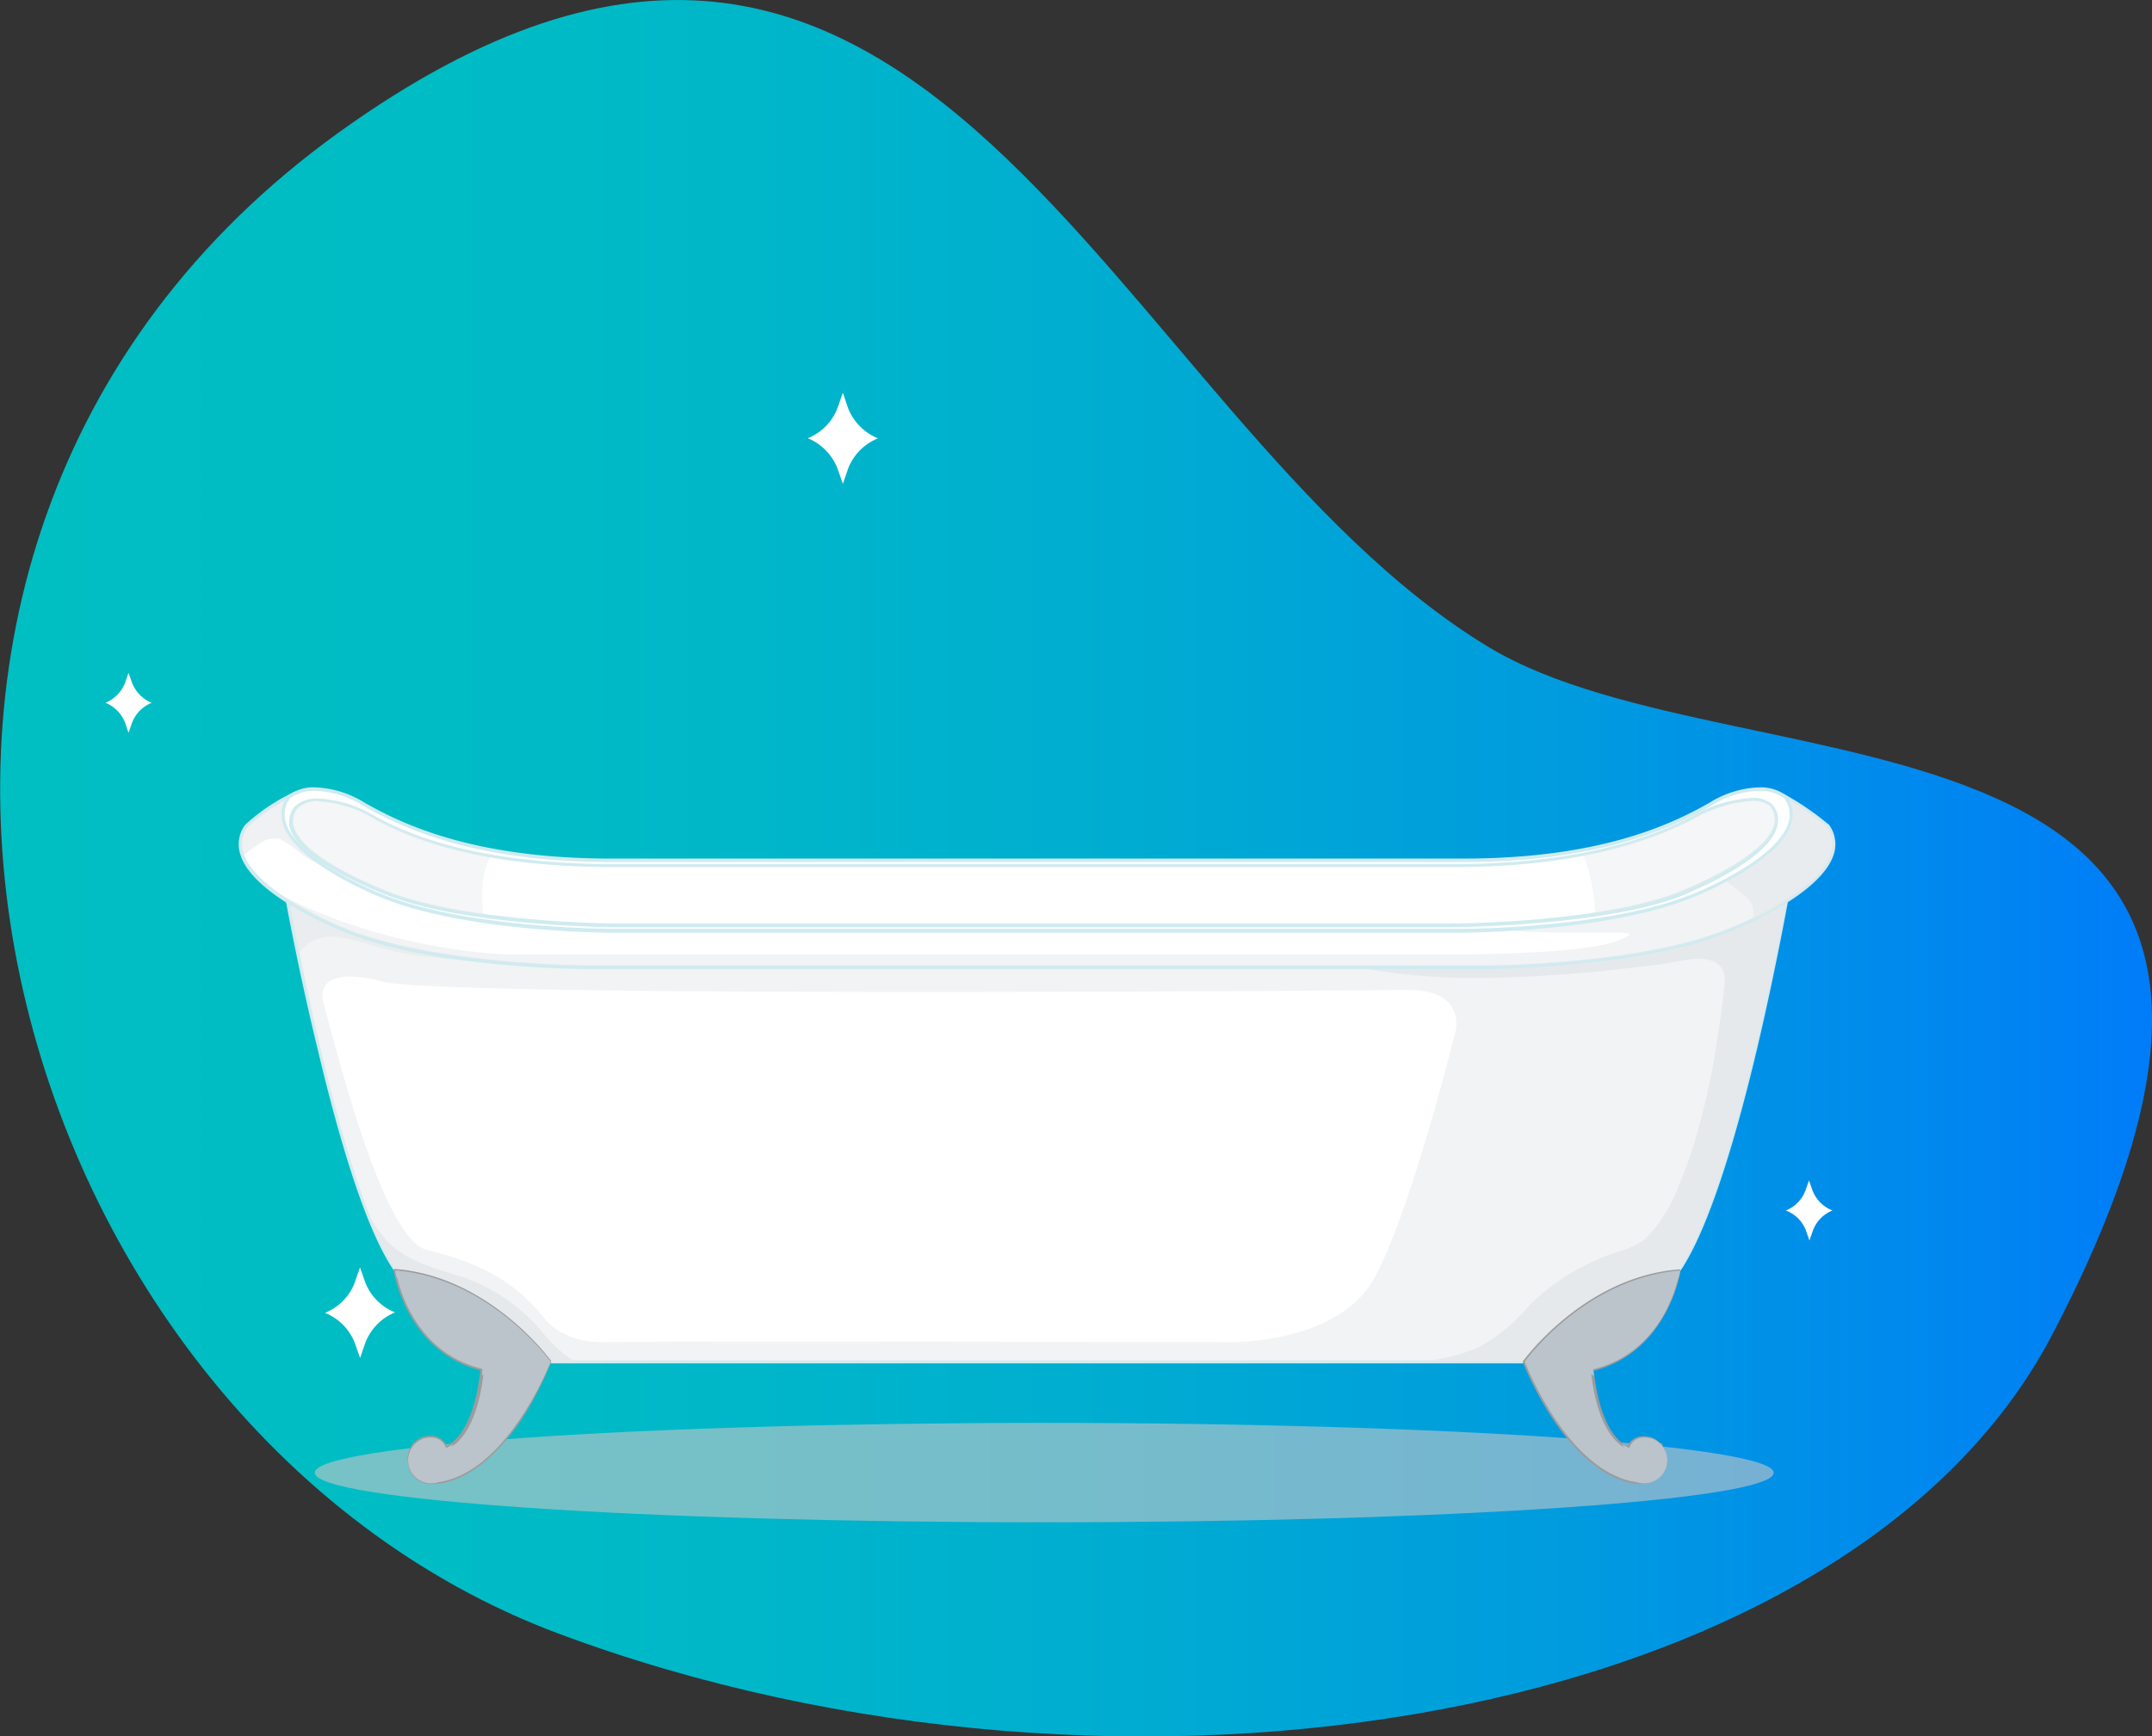
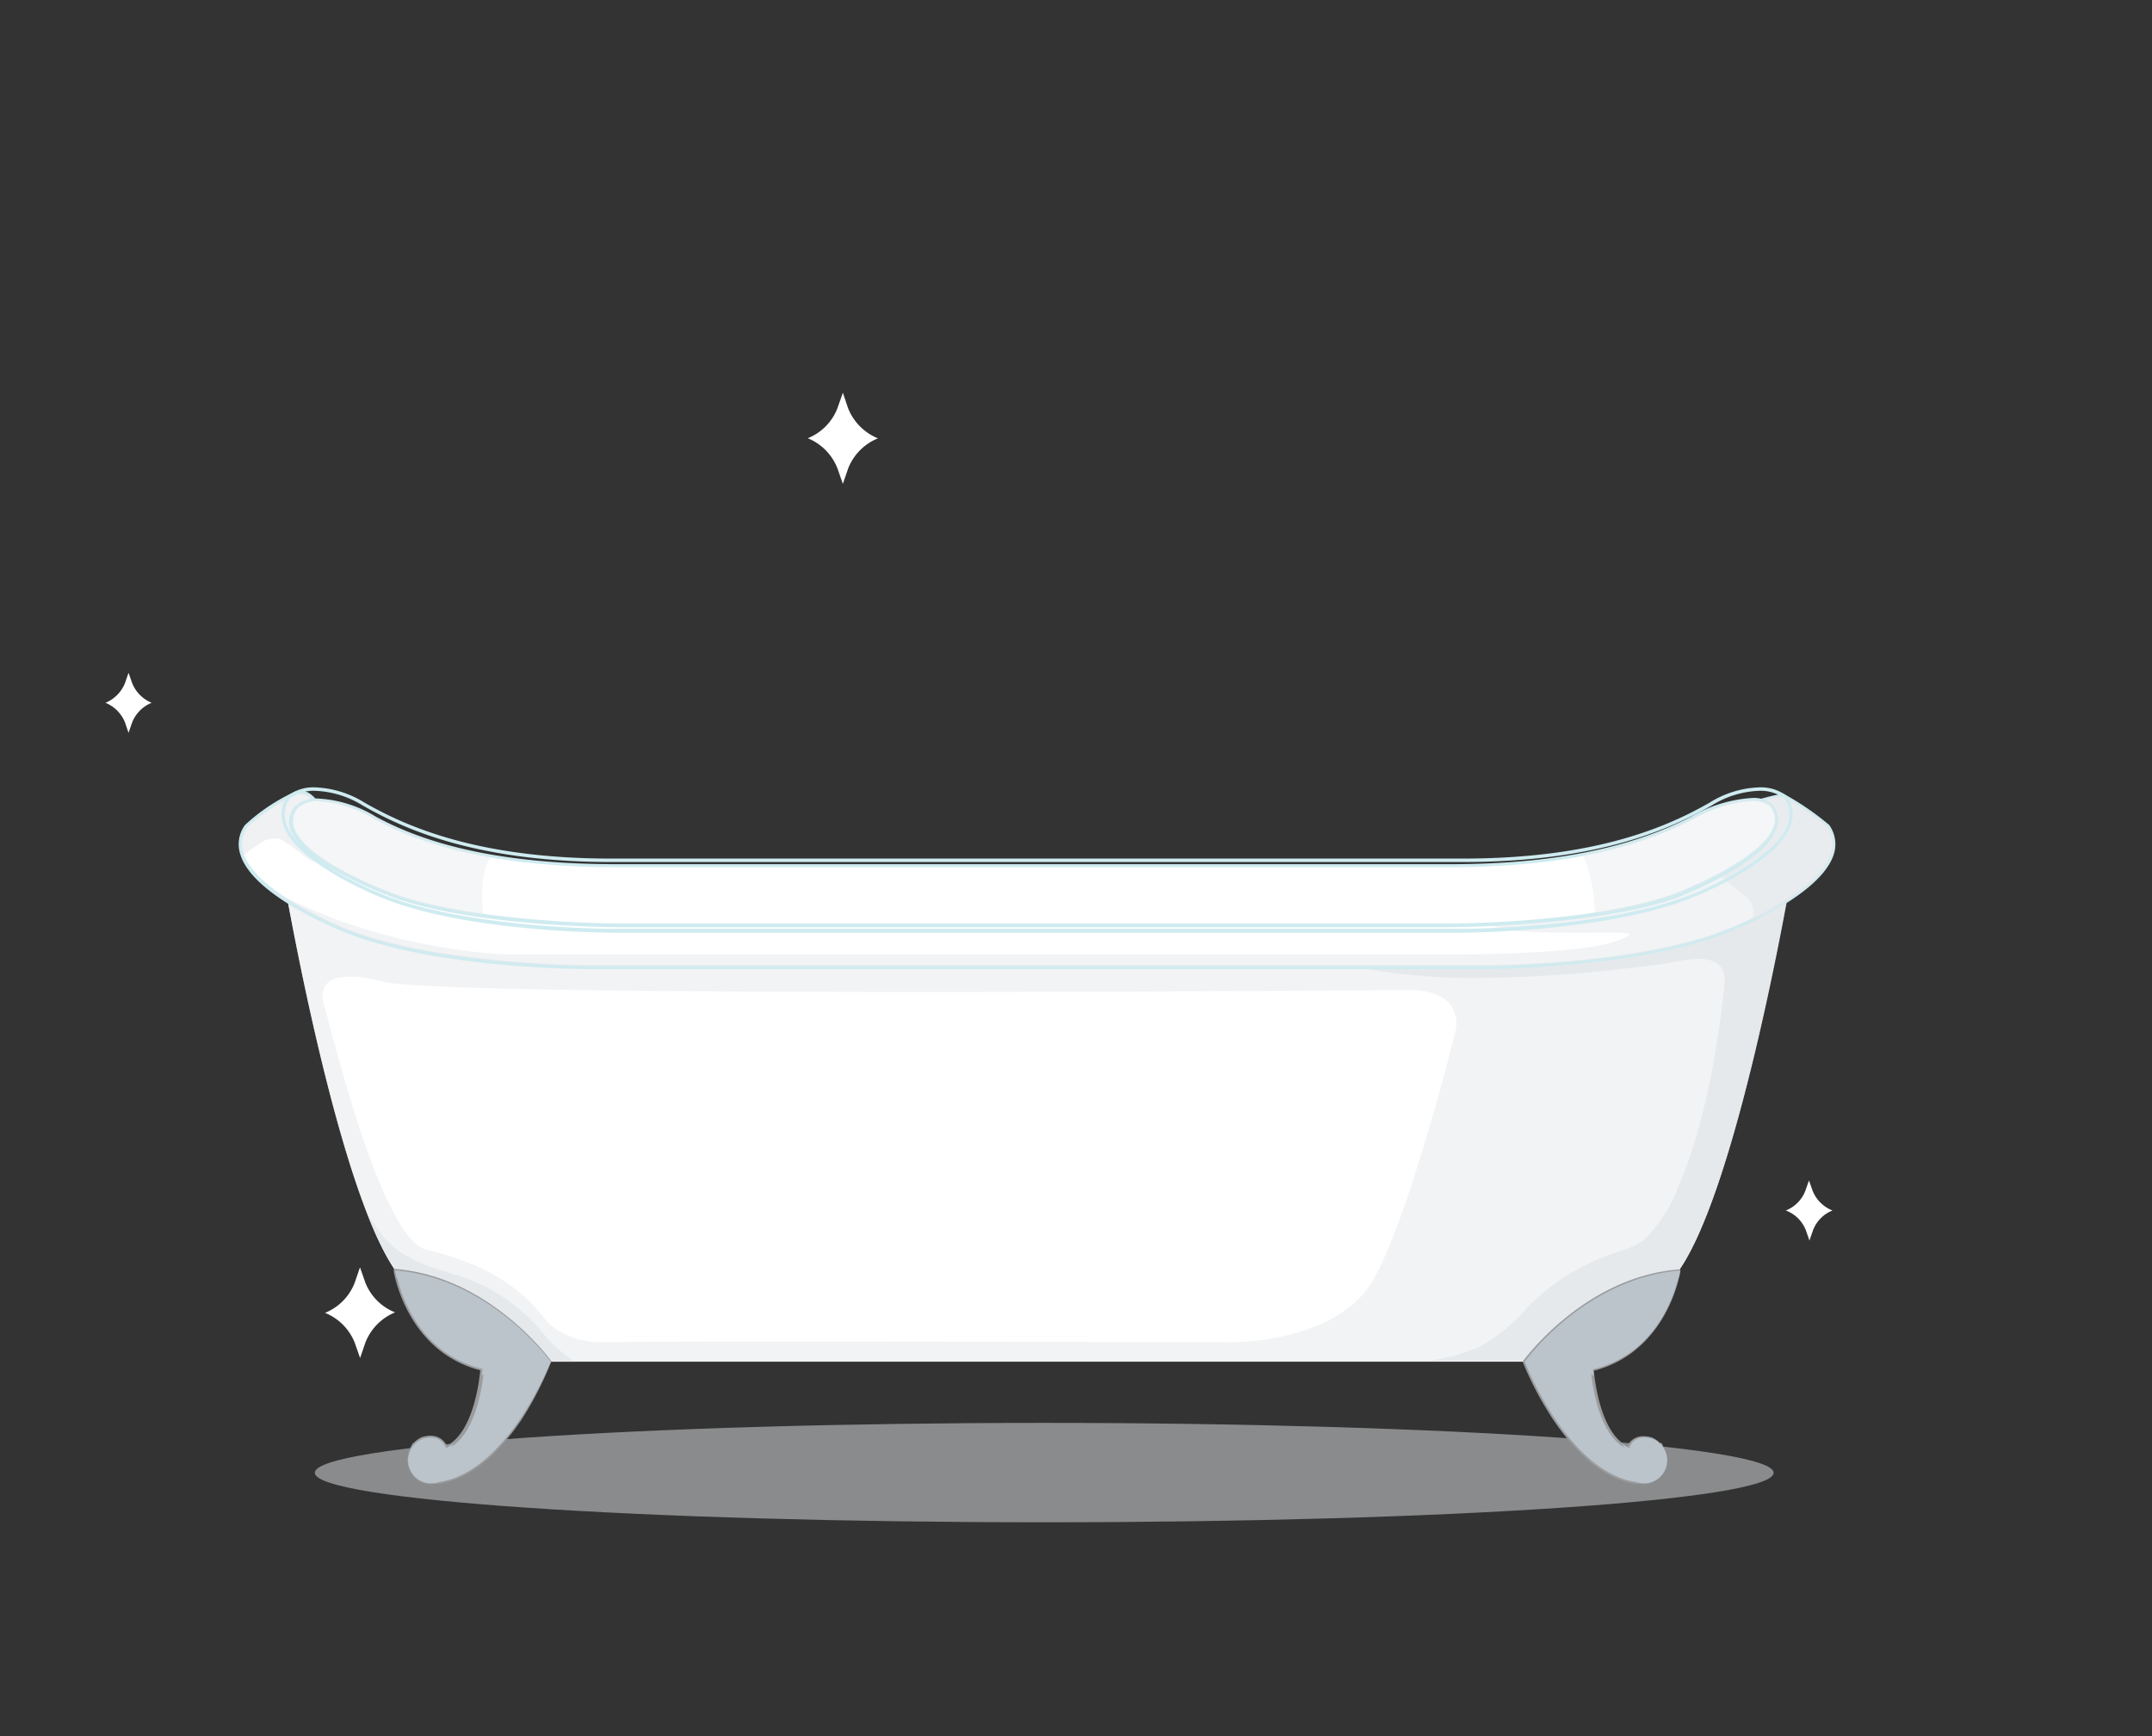
<svg xmlns="http://www.w3.org/2000/svg" viewBox="0 0 187.71 151.45">
  <rect x="0" y="0" width="187.71" height="151.45" fill="#333333" stroke="none" />
  <defs>
    <style>.cls-1{isolation:isolate;}.cls-2{fill:url(#linear-gradient);}.cls-3{fill:#fff;}.cls-4{fill:#c4c6c8;}.cls-14,.cls-4,.cls-8{opacity:0.6;}.cls-11,.cls-12,.cls-14,.cls-15,.cls-4,.cls-6,.cls-7,.cls-8{mix-blend-mode:multiply;}.cls-5{fill:#ceebf0;}.cls-13,.cls-15,.cls-6,.cls-7,.cls-8{fill:#e4e8eb;}.cls-12,.cls-6{opacity:0.5;}.cls-7{opacity:0.9;}.cls-11,.cls-9{fill:#bbc3cb;}.cls-10{fill:#9a9c9e;}.cls-15{opacity:0.4;}</style>
    <linearGradient id="linear-gradient" x1="18.48" y1="98.16" x2="206.19" y2="98.16" gradientTransform="matrix(1, 0, 0, -1, 0, 190.76)" gradientUnits="userSpaceOnUse">
      <stop offset="0" stop-color="#00bfc2" />
      <stop offset="0.25" stop-color="#00bbc5" />
      <stop offset="0.49" stop-color="#00afcf" />
      <stop offset="0.73" stop-color="#009bdf" />
      <stop offset="0.97" stop-color="#0080f5" />
      <stop offset="1" stop-color="#007cf8" />
    </linearGradient>
  </defs>
  <g class="cls-1">
    <g id="Layer_2" data-name="Layer 2">
-       <path class="cls-2" d="M148.33,73.32C115.09,53.23,99.4-8.49,48.08,28.39s-30,112.66,19.14,131,112.45,8,130.26-26.07C227.9,75.13,170.64,86.8,148.33,73.32Z" transform="translate(-18.48 -16.87)" />
      <path class="cls-3" d="M92.45,52.47,92,51.13l-.47,1.34a4.62,4.62,0,0,1-2.59,2.63h0a4.67,4.67,0,0,1,2.59,2.64L92,59.08l.46-1.34a4.67,4.67,0,0,1,2.6-2.63h0A4.72,4.72,0,0,1,92.45,52.47Z" transform="translate(-18.48 -16.87)" />
      <path class="cls-3" d="M50.35,128.77l-.47-1.34-.46,1.34a4.62,4.62,0,0,1-2.59,2.63h0A4.67,4.67,0,0,1,49.42,134l.47,1.34.46-1.34a4.67,4.67,0,0,1,2.59-2.64h0A4.62,4.62,0,0,1,50.35,128.77Z" transform="translate(-18.48 -16.87)" />
      <path class="cls-3" d="M176.58,120.73l-.31-.88-.31.88a3,3,0,0,1-1.71,1.74h0A3,3,0,0,1,176,124.2l.31.89.31-.89a3,3,0,0,1,1.7-1.73h0A3.06,3.06,0,0,1,176.58,120.73Z" transform="translate(-18.48 -16.87)" />
      <path class="cls-3" d="M30,76.44l-.31-.88-.3.88a3.11,3.11,0,0,1-1.71,1.74h0a3.09,3.09,0,0,1,1.71,1.73l.3.89.31-.89a3.06,3.06,0,0,1,1.71-1.73h0A3.08,3.08,0,0,1,30,76.44Z" transform="translate(-18.48 -16.87)" />
    </g>
    <g id="Layer_1" data-name="Layer 1">
      <path class="cls-4" d="M173.19,145.35c0,2.39-28.48,4.32-63.63,4.32s-63.62-1.93-63.62-4.32S74.42,141,109.56,141,173.19,143,173.19,145.35Z" transform="translate(-18.48 -16.87)" />
      <path class="cls-3" d="M43.16,93.15s4.86,28.74,10.3,35.21a16,16,0,0,0,13.48,7.3h84a16,16,0,0,0,13.48-7.3c5.44-6.47,10.3-35.21,10.3-35.21Z" transform="translate(-18.48 -16.87)" />
-       <path class="cls-5" d="M151,135.81h-84a16.29,16.29,0,0,1-13.61-7.37c-2.26-2.68-4.69-9.44-7.21-20.07C44.25,100.46,43,93.25,43,93.18a.17.17,0,0,1,0-.12.14.14,0,0,1,.12-.06H174.73a.14.14,0,0,1,.12.06.13.13,0,0,1,0,.12c0,.07-1.24,7.28-3.11,15.19-2.52,10.63-5,17.39-7.22,20.09A16.3,16.3,0,0,1,151,135.81ZM43.34,93.3c.42,2.42,5.11,28.86,10.23,35a16,16,0,0,0,13.37,7.24h84a16,16,0,0,0,13.35-7.22c5.15-6.13,9.84-32.57,10.26-35Z" transform="translate(-18.48 -16.87)" />
      <path class="cls-6" d="M43.16,93.15s4.86,28.74,10.3,35.21a16,16,0,0,0,13.48,7.3h84a16,16,0,0,0,13.48-7.3c5.44-6.47,10.3-35.21,10.3-35.21Zm102.3,13.62s-3.9,15.79-7.1,21.59-12.6,5.6-12.6,5.6-50.59-.1-54.49,0-5.4-2.2-5.4-2.2c-2.7-3.4-6.2-4.9-10.16-5.85s-8.18-18.69-8.94-21.24c-1.2-4,4.95-2.2,4.95-2.2,4.7,1.49,89.54.76,89.54.76C146.36,103.2,145.46,106.77,145.46,106.77Z" transform="translate(-18.48 -16.87)" />
-       <path class="cls-6" d="M44.56,100a3.45,3.45,0,0,1,3.62-1.33c1.89.24,3.68,1.06,5.56,1.38a50.57,50.57,0,0,0,6.84.64c3.85.15,8.25.43,10.27-3.57a21.25,21.25,0,0,0,1.42-4H43.16s.49,2.89,1.33,7A1,1,0,0,1,44.56,100Z" transform="translate(-18.48 -16.87)" />
      <path class="cls-7" d="M65.8,133.11a15.6,15.6,0,0,0-7-4.84c-2.48-.82-5.06-1.35-6.82-3.45a14.92,14.92,0,0,1-1.47-2.13,21.49,21.49,0,0,0,3,5.67,16,16,0,0,0,13.48,7.3h1.65A11.13,11.13,0,0,1,65.8,133.11Z" transform="translate(-18.48 -16.87)" />
      <path class="cls-7" d="M122.3,93.15a5.77,5.77,0,0,0,1.6,3c2.31,2.32,5.58,3.37,8.67,4.17a58.12,58.12,0,0,0,14.13,1.87,120.63,120.63,0,0,0,14.46-.94c1.09-.12,2.17-.23,3.25-.44a12.28,12.28,0,0,1,2.26-.3c1.31,0,2.37.57,2.25,2-.16,2-.49,4-.8,6a60,60,0,0,1-1.33,6.2,36.24,36.24,0,0,1-1.88,5.58,12.91,12.91,0,0,1-3,4.73,6.72,6.72,0,0,1-2.15,1,22.24,22.24,0,0,0-3,1.23,18.49,18.49,0,0,0-5.09,3.72,14.81,14.81,0,0,1-4.22,3.43,16.14,16.14,0,0,1-4.32,1.17H151a16,16,0,0,0,13.48-7.3c5.44-6.47,10.3-35.21,10.3-35.21Z" transform="translate(-18.48 -16.87)" />
      <path class="cls-3" d="M177.92,88.92l-.12-.09A27.16,27.16,0,0,0,174,86.25a19.86,19.86,0,0,0-3.58,1l2.65,1.38a11.45,11.45,0,0,0-2.06,1c-4.52,2.58-11.53,5.35-24,5.17H70.85c-12.44.18-19.46-2.59-24-5.17-.29-.17-.56-.31-.83-.44L47.12,89s-1-3.5-2.8-2.93A16.88,16.88,0,0,0,40,88.92C36.86,93.48,48.59,98,48.59,98c7.9,3.22,21.31,3.22,21.31,3.22H148s13.4,0,21.3-3.22C169.3,98,181,93.48,177.92,88.92Z" transform="translate(-18.48 -16.87)" />
      <path class="cls-5" d="M148,101.41H69.9c-.14,0-13.53,0-21.37-3.23-.32-.13-8-3.13-9.09-6.78a2.84,2.84,0,0,1,.41-2.56l0,0a16.51,16.51,0,0,1,4.41-2.93,1.29,1.29,0,0,1,.43-.07c1.63,0,2.51,3,2.55,3.09a.15.15,0,0,1,0,.13.13.13,0,0,1-.1.06l-.61.1.42.24c4,2.28,10.88,5.34,23.9,5.15h77.32c12.31,0,18.89-3,22.77-5.16a12.25,12.25,0,0,1,1.76-.85l-2.34-1.22a.13.13,0,0,1-.08-.14.14.14,0,0,1,.1-.13,22.13,22.13,0,0,1,3.56-1h.1a23.82,23.82,0,0,1,3.85,2.61l.13.1s0,0,0,0a2.88,2.88,0,0,1,.42,2.56c-1.13,3.65-8.78,6.65-9.1,6.78C161.52,101.37,148.13,101.41,148,101.41ZM40.09,89a2.58,2.58,0,0,0-.37,2.29c1.09,3.51,8.85,6.56,8.92,6.59,7.79,3.17,21.12,3.21,21.26,3.21H148c.13,0,13.46,0,21.25-3.21.08,0,7.83-3.08,8.92-6.59a2.59,2.59,0,0,0-.36-2.29l-.09-.07A25.38,25.38,0,0,0,174,86.39h-.05a17.94,17.94,0,0,0-3.13.87l2.33,1.22a.12.12,0,0,1,.08.14.14.14,0,0,1-.1.13,12.15,12.15,0,0,0-2,.94c-3.91,2.23-10.54,5.2-22.92,5.2H69.72c-12.38,0-19-3-22.92-5.2-.27-.16-.54-.3-.82-.44A.15.15,0,0,1,46,89l.89-.14c-.21-.61-1-2.72-2.21-2.72a1,1,0,0,0-.34.06A16.41,16.41,0,0,0,40.09,89Z" transform="translate(-18.48 -16.87)" />
      <path class="cls-8" d="M39.91,91.33A10,10,0,0,1,41,90.57a2.15,2.15,0,0,1,1.94-.49A14,14,0,0,1,45,91.54a6.44,6.44,0,0,0,3.14,1.17c.59,0,1.08,0,1.26-.68.09-.34.16-.69.25-1-1-.48-2-1-2.79-1.44-.29-.17-.56-.31-.83-.44L47.12,89s-1-3.5-2.8-2.93A16.88,16.88,0,0,0,40,88.92a2.72,2.72,0,0,0-.32,2.62Z" transform="translate(-18.48 -16.87)" />
      <path class="cls-9" d="M66.46,135.66s-5.2-7.28-13.49-7.94c0,0,1,7,7.56,8.57,0,0-.37,5.72-3.16,6.9,0,0-.38-1.29-2-.81a2,2,0,0,0,1.39,3.77C62.75,145.29,66.46,135.66,66.46,135.66Z" transform="translate(-18.48 -16.87)" />
      <path class="cls-10" d="M56.23,146.33a2,2,0,0,1-2.16-1.78,2.07,2.07,0,0,1,1.21-2.31,2.59,2.59,0,0,1,.74-.12,1.52,1.52,0,0,1,1.43.87c2.33-1.16,2.85-5.76,2.92-6.58-6.47-1.68-7.54-8.6-7.55-8.67a.16.16,0,0,1,0-.12.15.15,0,0,1,.12-.05c8.27.65,13.54,7.93,13.6,8a.17.17,0,0,1,0,.14A29.25,29.25,0,0,1,64,140.67c-1.55,2.31-4.06,5.17-7.22,5.63ZM56,142.42a2.27,2.27,0,0,0-.65.11,1.76,1.76,0,0,0-1,2A1.83,1.83,0,0,0,56.7,146c5.59-.8,9.22-9.41,9.59-10.32-.54-.71-5.54-7.09-13.14-7.8.22,1.12,1.63,6.85,7.41,8.27a.16.16,0,0,1,.12.15c0,.24-.4,5.82-3.25,7H57.3a.18.18,0,0,1-.07-.1A1.23,1.23,0,0,0,56,142.42Z" transform="translate(-18.48 -16.87)" />
      <path class="cls-10" d="M57.57,144.29a.16.16,0,0,1-.14-.1.14.14,0,0,1,.09-.19c2.78-1.08,4-4.84,4.27-6,.45-1.69.32-2.29.13-2.49a.44.44,0,0,0-.44-.09.91.91,0,0,0-.8.85.15.15,0,0,1-.16.14.15.15,0,0,1-.14-.15,1.23,1.23,0,0,1,1-1.13.72.72,0,0,1,.71.18c.36.38.34,1.26-.06,2.77-.3,1.16-1.54,5-4.45,6.17Z" transform="translate(-18.48 -16.87)" />
      <path class="cls-10" d="M56.27,145.64a1.85,1.85,0,0,1-1.79-.85,2.23,2.23,0,0,1,0-2,.16.16,0,0,1,.21,0,.15.15,0,0,1,0,.21,2,2,0,0,0,.07,1.67c.35.57,1.1.77,2.23.59,2.85-.45,5.42-4.34,6.38-6.34.44-.92,1-2.53.65-3.21a.55.55,0,0,0-.39-.3,1.14,1.14,0,0,0-.93.14.81.81,0,0,0-.31.46.14.14,0,0,1-.12.16.16.16,0,0,1-.18-.13.93.93,0,0,1,.3-.61,1.33,1.33,0,0,1,1.3-.31.82.82,0,0,1,.59.46c.42.83-.21,2.57-.64,3.47-.12.24-2.89,5.92-6.61,6.51A5.52,5.52,0,0,1,56.27,145.64Z" transform="translate(-18.48 -16.87)" />
      <path class="cls-10" d="M64.34,136.1h-.06a.15.15,0,0,1-.08-.2,1.5,1.5,0,0,1,.84-.79,1.27,1.27,0,0,1,1.44.48.15.15,0,0,1,0,.21.15.15,0,0,1-.2,0,1,1,0,0,0-1.1-.35,1.23,1.23,0,0,0-.66.62A.14.14,0,0,1,64.34,136.1Z" transform="translate(-18.48 -16.87)" />
      <path class="cls-10" d="M57.22,142.77s-.08.06-.08.08a3.24,3.24,0,0,1,.19,1.27c-.15.83-1.77.76-1.52,0,0,0,0,0,0,0a.56.56,0,0,0,.31.78,1.23,1.23,0,0,0,1.18-.24A1.38,1.38,0,0,0,57.22,142.77Z" transform="translate(-18.48 -16.87)" />
      <path class="cls-11" d="M53,127.72s1,7,7.56,8.57c0,0,0,.23-.06.6a.83.83,0,0,1,.42-.28c.57-.17.53.71.5,1a8.16,8.16,0,0,1-1.2,3.41A5.14,5.14,0,0,1,58,143.41c-.13.05-.21-.12-.17-.22s.11-.23.16-.35a3,3,0,0,1-.6.35s-.38-1.29-2-.81a2,2,0,0,0,1.39,3.77c6-.86,9.74-10.49,9.74-10.49S61.26,128.38,53,127.72Zm6.93,7.84c-2.33-.95-4.9-3-5.73-5.56a4,4,0,0,1-.35-1.12.15.15,0,0,1,.15-.19,2.69,2.69,0,0,1,1.5.71A8.92,8.92,0,0,1,57,131c1.11,1.37,2.07,2.84,3,4.3C60.14,135.44,60,135.61,59.9,135.56Zm-2.82,8.34a.57.57,0,0,1-.2.32.89.89,0,0,1-.31.15c-.16,0-.61,0-.64-.27s.07-.42.24-.45c-.21-.2-.59,0-.67.3a1.46,1.46,0,0,0,0,.72.16.16,0,0,1-.19.19c-.56-.21-.61-.93-.42-1.43a1.13,1.13,0,0,1,1.12-.66A1.05,1.05,0,0,1,57.08,143.9Zm1.66.14c-.14.06-.32-.11-.18-.23A10.37,10.37,0,0,0,61,141.15a13,13,0,0,0,1.25-3.07,3.29,3.29,0,0,1,.49-1.74c.58-.64.74.8.7,1.09A9.61,9.61,0,0,1,61.94,141,7.52,7.52,0,0,1,58.74,144Zm4.11-2.85c-.13.11-.27-.11-.19-.27a26.2,26.2,0,0,0,1.47-2.57,8.78,8.78,0,0,0,.48-1.86.66.66,0,0,1,.23-.51c.37-.21.57.34.51.58A8.32,8.32,0,0,1,62.85,141.19Z" transform="translate(-18.48 -16.87)" />
      <path class="cls-11" d="M64.65,134.63h0l0,0c.11.15-.11.28-.23.18-.57-.44-1-.15-1.47.18a.15.15,0,0,1-.18,0,1.47,1.47,0,0,0-2,.39,2.44,2.44,0,0,0-.26.91h0a1.61,1.61,0,0,1,.3-.4.65.65,0,0,1,.87,0,1.78,1.78,0,0,1,.39.86c.29-.76.72-1.3,1.36-1,.83.44.26,2.22.05,2.79s-.43,1.1-.68,1.63a7.59,7.59,0,0,0,1.44-3c.12-.37.47-1.71,1.16-1.46s.61.68.51,1.17c.35-.75.54-1.23.54-1.23s-5.2-7.28-13.49-7.94c0,0,0,.25.14.67a.67.67,0,0,1,.17-.08c1.23-.38,2.8.33,3.91.81A18.24,18.24,0,0,1,64.65,134.63Z" transform="translate(-18.48 -16.87)" />
      <path class="cls-11" d="M56.47,145.92a2.37,2.37,0,0,1-2.17-1.18l-.07-.14a2,2,0,0,0,2.49,1.55,6.47,6.47,0,0,0,1.63-.46A6,6,0,0,1,56.47,145.92Z" transform="translate(-18.48 -16.87)" />
      <path class="cls-9" d="M151.47,135.66s5.19-7.28,13.48-7.94c0,0-1,7-7.56,8.57,0,0,.37,5.72,3.16,6.9,0,0,.38-1.29,2-.81a2,2,0,0,1-1.39,3.77C155.18,145.29,151.47,135.66,151.47,135.66Z" transform="translate(-18.48 -16.87)" />
      <path class="cls-10" d="M161.69,146.33l-.51,0c-3.17-.46-5.68-3.32-7.23-5.63a28.75,28.75,0,0,1-2.62-4.95.14.14,0,0,1,0-.14c.06-.08,5.34-7.36,13.6-8a.12.12,0,0,1,.12.05.13.13,0,0,1,0,.12c0,.07-1.08,7-7.55,8.67.08.82.59,5.42,2.92,6.58a1.52,1.52,0,0,1,1.43-.87,2.59,2.59,0,0,1,.74.12,2.07,2.07,0,0,1,1.21,2.31A2,2,0,0,1,161.69,146.33Zm-10.05-10.65c.36.91,4,9.52,9.58,10.32,1.29.18,2.18-.4,2.33-1.49a1.75,1.75,0,0,0-1-2,2.27,2.27,0,0,0-.65-.11,1.21,1.21,0,0,0-1.2.81.27.27,0,0,1-.08.1h-.13c-2.85-1.21-3.23-6.79-3.25-7a.16.16,0,0,1,.12-.15c5.78-1.42,7.19-7.15,7.41-8.27C157.17,128.59,152.18,135,151.64,135.68Z" transform="translate(-18.48 -16.87)" />
      <path class="cls-10" d="M160.35,144.29a.16.16,0,0,0,.14-.1.14.14,0,0,0-.09-.19c-2.78-1.08-4-4.84-4.27-6-.45-1.69-.32-2.29-.13-2.49a.45.45,0,0,1,.44-.09.91.91,0,0,1,.8.85.15.15,0,0,0,.16.14.14.14,0,0,0,.14-.15,1.21,1.21,0,0,0-1-1.13.73.73,0,0,0-.72.18c-.36.38-.34,1.26.06,2.77.31,1.16,1.54,5,4.45,6.17Z" transform="translate(-18.48 -16.87)" />
      <path class="cls-10" d="M161.65,145.64a1.85,1.85,0,0,0,1.79-.85,2.23,2.23,0,0,0,0-2,.16.16,0,0,0-.21,0,.15.15,0,0,0,0,.21,2,2,0,0,1-.07,1.67c-.35.57-1.1.77-2.23.59-2.85-.45-5.42-4.34-6.38-6.34-.44-.92-1-2.53-.64-3.21a.53.53,0,0,1,.38-.3,1.14,1.14,0,0,1,.93.14.75.75,0,0,1,.31.46.14.14,0,0,0,.12.16.16.16,0,0,0,.18-.13.93.93,0,0,0-.3-.61,1.33,1.33,0,0,0-1.3-.31.82.82,0,0,0-.59.46c-.42.83.21,2.57.64,3.47.12.24,2.89,5.92,6.61,6.51A5.52,5.52,0,0,0,161.65,145.64Z" transform="translate(-18.48 -16.87)" />
      <path class="cls-10" d="M153.59,136.1h0a.14.14,0,0,0,.08-.2,1.5,1.5,0,0,0-.84-.79,1.28,1.28,0,0,0-1.44.48.16.16,0,0,0,.05.21.15.15,0,0,0,.2,0,1,1,0,0,1,1.11-.35,1.19,1.19,0,0,1,.65.62A.14.14,0,0,0,153.59,136.1Z" transform="translate(-18.48 -16.87)" />
      <path class="cls-10" d="M160.71,142.77s.07.06.07.08a3.24,3.24,0,0,0-.19,1.27c.15.83,1.78.76,1.52,0,0,0,0,0,0,0a.56.56,0,0,1-.31.78,1.23,1.23,0,0,1-1.18-.24A1.37,1.37,0,0,1,160.71,142.77Z" transform="translate(-18.48 -16.87)" />
      <path class="cls-11" d="M151.47,135.66s3.71,9.63,9.73,10.49a2,2,0,0,0,1.39-3.77c-1.66-.48-2,.81-2,.81a3,3,0,0,1-.6-.35c.05.12.11.23.16.35s0,.27-.17.22a5.07,5.07,0,0,1-2.2-2.35,7.89,7.89,0,0,1-1.2-3.41c0-.33-.08-1.21.5-1a.84.84,0,0,1,.41.28c0-.37-.06-.6-.06-.6,6.56-1.61,7.56-8.57,7.56-8.57C156.66,128.38,151.47,135.66,151.47,135.66Zm6.38-.32c1-1.46,1.94-2.93,3.05-4.3a8.92,8.92,0,0,1,1.55-1.64,2.69,2.69,0,0,1,1.5-.71.15.15,0,0,1,.15.19,4,4,0,0,1-.35,1.12c-.82,2.54-3.39,4.61-5.73,5.56C157.9,135.61,157.78,135.44,157.85,135.34Zm4,7.43a1.13,1.13,0,0,1,1.12.66c.19.5.14,1.22-.42,1.43-.11,0-.21-.08-.19-.19a1.46,1.46,0,0,0,0-.72c-.08-.34-.46-.5-.67-.3.17,0,.28.2.25.45s-.48.31-.65.27a.89.89,0,0,1-.31-.15.57.57,0,0,1-.2-.32A1.05,1.05,0,0,1,161.89,142.77ZM156,141a9.61,9.61,0,0,1-1.52-3.54c0-.29.12-1.73.7-1.09a3.29,3.29,0,0,1,.49,1.74,13.47,13.47,0,0,0,1.25,3.07,10.37,10.37,0,0,0,2.46,2.66c.14.12,0,.29-.18.23A7.52,7.52,0,0,1,156,141Zm-3.41-4.41c-.06-.24.14-.79.51-.58a.63.63,0,0,1,.23.51,8.78,8.78,0,0,0,.48,1.86,26.2,26.2,0,0,0,1.47,2.57c.08.16-.06.38-.19.27A8.32,8.32,0,0,1,152.57,136.56Z" transform="translate(-18.48 -16.87)" />
      <path class="cls-11" d="M153.27,134.63h0l0,0c-.11.15.11.28.24.18.56-.44,1-.15,1.46.18a.17.17,0,0,0,.19,0,1.46,1.46,0,0,1,2,.39,2.44,2.44,0,0,1,.26.91h0a1.85,1.85,0,0,0-.29-.4.66.66,0,0,0-.88,0,1.78,1.78,0,0,0-.39.86c-.29-.76-.72-1.3-1.36-1-.83.44-.26,2.22,0,2.79s.44,1.1.68,1.63a7.59,7.59,0,0,1-1.44-3c-.12-.37-.47-1.71-1.15-1.46s-.62.68-.52,1.17c-.35-.75-.53-1.23-.53-1.23s5.19-7.28,13.48-7.94c0,0,0,.25-.14.67a.67.67,0,0,0-.17-.08c-1.22-.38-2.8.33-3.91.81A18.24,18.24,0,0,0,153.27,134.63Z" transform="translate(-18.48 -16.87)" />
      <path class="cls-11" d="M161.45,145.92a2.37,2.37,0,0,0,2.17-1.18l.07-.14a2,2,0,0,1-2.49,1.55,6.47,6.47,0,0,1-1.63-.46A6,6,0,0,0,161.45,145.92Z" transform="translate(-18.48 -16.87)" />
      <g class="cls-12">
        <path class="cls-13" d="M177.92,88.92l-.12-.09A27.16,27.16,0,0,0,174,86.25a19.86,19.86,0,0,0-3.58,1l2.65,1.38a11.45,11.45,0,0,0-2.06,1c-4,2.27-9.9,4.69-19.77,5.12a3.29,3.29,0,0,1-.19.54c-.15.1-6.2,2.6.75,2.87s10.9-.37,7.6.83-14.7,1.15-14.7,1.15H62.62c-13-.8-20.92-5.94-20.92-5.94h0A28.84,28.84,0,0,0,48.59,98c7.9,3.22,21.31,3.22,21.31,3.22H148s13.4,0,21.3-3.22C169.3,98,181,93.48,177.92,88.92Z" transform="translate(-18.48 -16.87)" />
      </g>
      <g class="cls-14">
        <path class="cls-13" d="M177.92,88.92l-.12-.09A27.16,27.16,0,0,0,174,86.25a19.86,19.86,0,0,0-3.58,1l2.65,1.38a11.45,11.45,0,0,0-2.06,1,36,36,0,0,1-4.29,2.08c.24.18.47.37.7.56.7.6,1.37,1.22,2.06,1.82A11.72,11.72,0,0,1,171,95.34a1.72,1.72,0,0,1,.3,1.82C174.48,95.62,180.21,92.27,177.92,88.92Z" transform="translate(-18.48 -16.87)" />
      </g>
-       <path class="cls-3" d="M174.24,86.41s-2.13-1.92-6.54.6-10.91,5.07-22.69,4.9H72.89c-11.79.17-18.42-2.46-22.7-4.9s-6.53-.6-6.53-.6C40.71,90.72,51.81,95,51.81,95c7.48,3,20.17,3,20.17,3h73.93s12.69,0,20.17-3C166.08,95,177.18,90.72,174.24,86.41Z" transform="translate(-18.48 -16.87)" />
      <path class="cls-5" d="M145.91,98.24H72c-.13,0-12.8,0-20.22-3.06-.31-.12-7.55-3-8.62-6.43a2.73,2.73,0,0,1,.39-2.43l0,0A3.66,3.66,0,0,1,46,85.56a8.73,8.73,0,0,1,4.26,1.32c3.67,2.1,9.9,4.89,21.55,4.89h74.26c11.64,0,17.88-2.79,21.55-4.89a8.67,8.67,0,0,1,4.25-1.32,3.74,3.74,0,0,1,2.46.74l0,0a2.7,2.7,0,0,1,.39,2.43c-1.07,3.46-8.31,6.31-8.62,6.43C158.72,98.2,146,98.24,145.91,98.24ZM43.77,86.51a2.4,2.4,0,0,0-.34,2.16c1,3.31,8.36,6.2,8.44,6.23,7.37,3,20,3,20.11,3h73.93c.13,0,12.75,0,20.11-3,.08,0,7.42-2.92,8.45-6.23a2.43,2.43,0,0,0-.35-2.16,3.56,3.56,0,0,0-2.24-.65,8.39,8.39,0,0,0-4.1,1.28c-3.71,2.11-10,4.93-21.7,4.93H71.82c-11.72,0-18-2.82-21.7-4.93A8.46,8.46,0,0,0,46,85.86,3.56,3.56,0,0,0,43.77,86.51Z" transform="translate(-18.48 -16.87)" />
      <path class="cls-3" d="M173,87.08s-1.52-1.66-6.88,1.11c-4.14,2.14-10.66,4.31-22.18,4.17H73.42c-11.51.14-18.08-1.93-22.18-4.17-5.18-2.84-6.87-.92-6.87-.92C41.49,90.94,52.83,95,52.83,95c7.31,2.59,19.71,2.59,19.71,2.59H144.8s12.41,0,19.72-2.59C164.52,95,175.86,90.75,173,87.08Z" transform="translate(-18.48 -16.87)" />
      <path class="cls-5" d="M144.8,97.76H72.54c-.13,0-12.51,0-19.76-2.6-.33-.12-8.05-2.93-9-6a2.1,2.1,0,0,1,.42-1.94,2.85,2.85,0,0,1,2.13-.68,10.71,10.71,0,0,1,4.93,1.57c5.12,2.79,12,4.15,21,4.15H145c8.75,0,15.63-1.36,21-4.15a12,12,0,0,1,5.21-1.62,2.53,2.53,0,0,1,1.85.54,2.13,2.13,0,0,1,.42,2c-.89,3.17-8.61,6.11-8.94,6.23C157.32,97.73,144.93,97.76,144.8,97.76Zm-98.42-11a2.58,2.58,0,0,0-1.9.58A1.74,1.74,0,0,0,44.12,89c.86,3,8.68,5.83,8.76,5.86,7.2,2.55,19.53,2.58,19.66,2.58H144.8c.13,0,12.47,0,19.67-2.58.07,0,7.91-3,8.75-6a1.78,1.78,0,0,0-.36-1.67h0a2.35,2.35,0,0,0-1.62-.44,11.8,11.8,0,0,0-5.07,1.58c-5.45,2.82-12.38,4.19-21.17,4.19H72.3c-9.06,0-16-1.37-21.13-4.19A10.51,10.51,0,0,0,46.38,86.79Z" transform="translate(-18.48 -16.87)" />
      <path class="cls-15" d="M60.57,94.15a6.07,6.07,0,0,1,.73-2.64,32.4,32.4,0,0,1-10.06-3.32c-5.18-2.84-6.87-.92-6.87-.92C41.49,90.94,52.83,95,52.83,95a41,41,0,0,0,7.82,1.75A14.38,14.38,0,0,1,60.57,94.15Z" transform="translate(-18.48 -16.87)" />
      <path class="cls-15" d="M173,87.08s-1.52-1.66-6.88,1.11a34.1,34.1,0,0,1-9.61,3.2,9.89,9.89,0,0,1,.63,1.78,14.55,14.55,0,0,1,.45,3.47,39.16,39.16,0,0,0,7-1.62S175.86,90.75,173,87.08Z" transform="translate(-18.48 -16.87)" />
    </g>
  </g>
</svg>